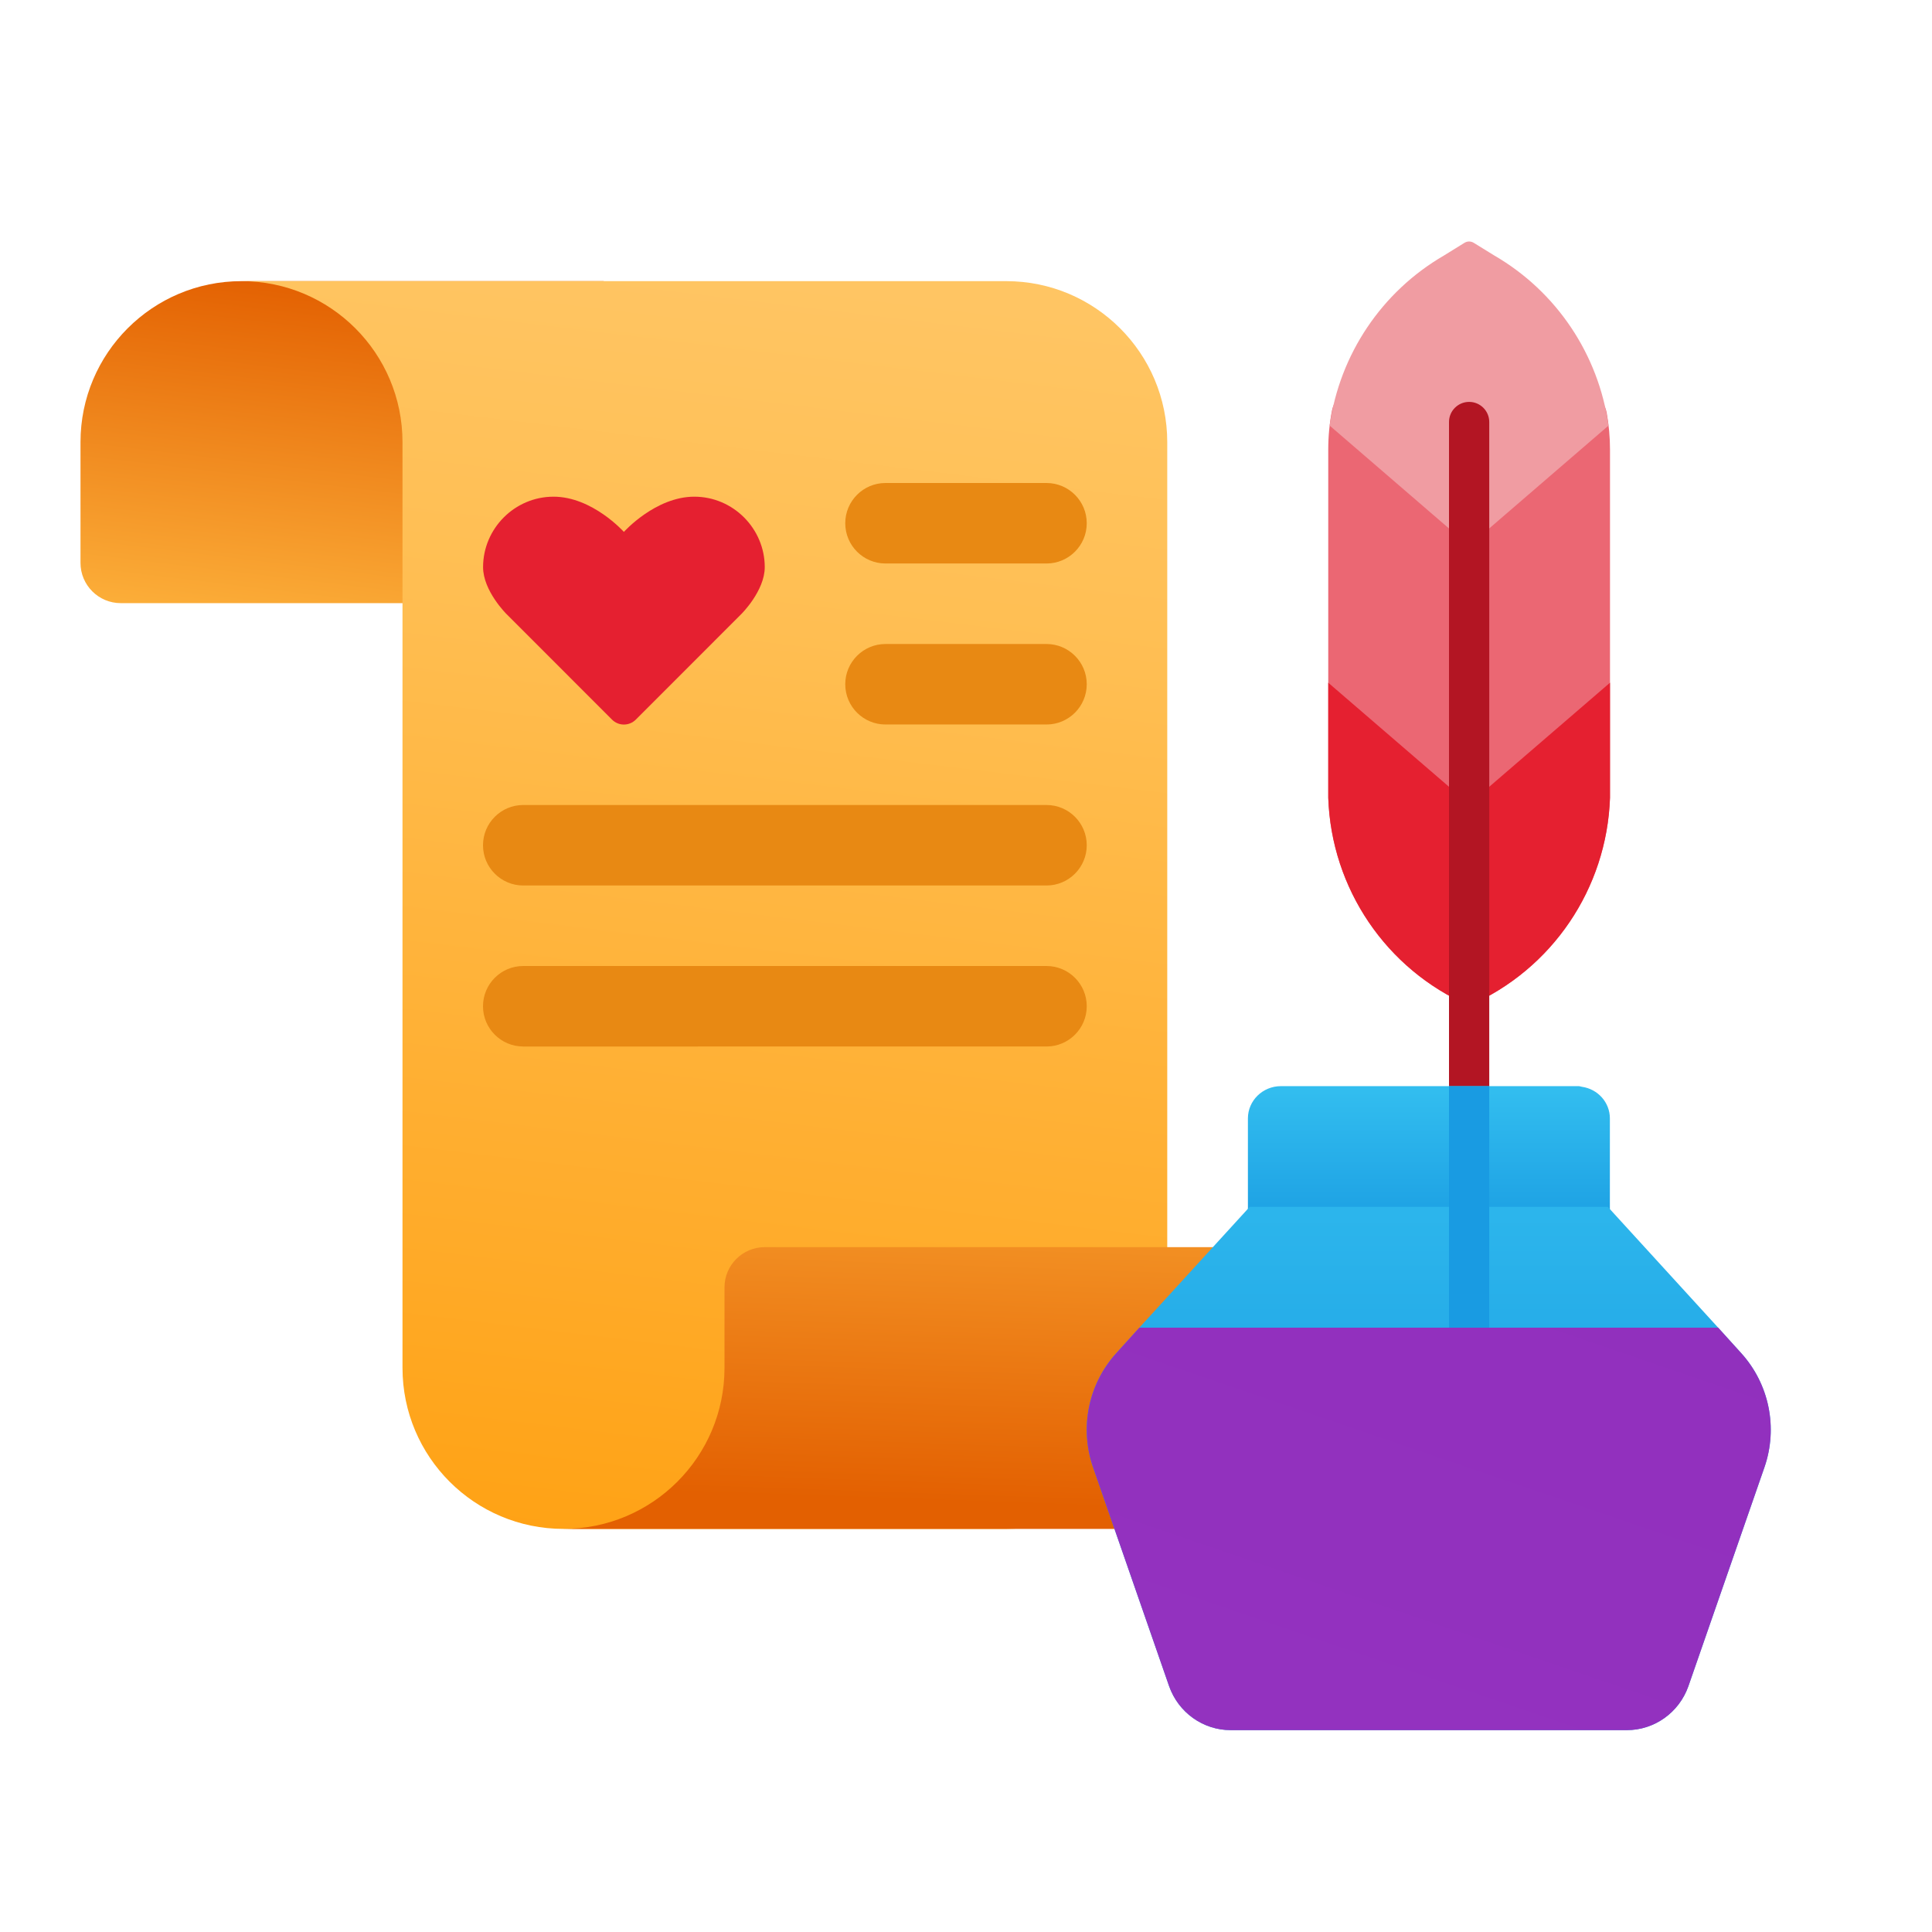
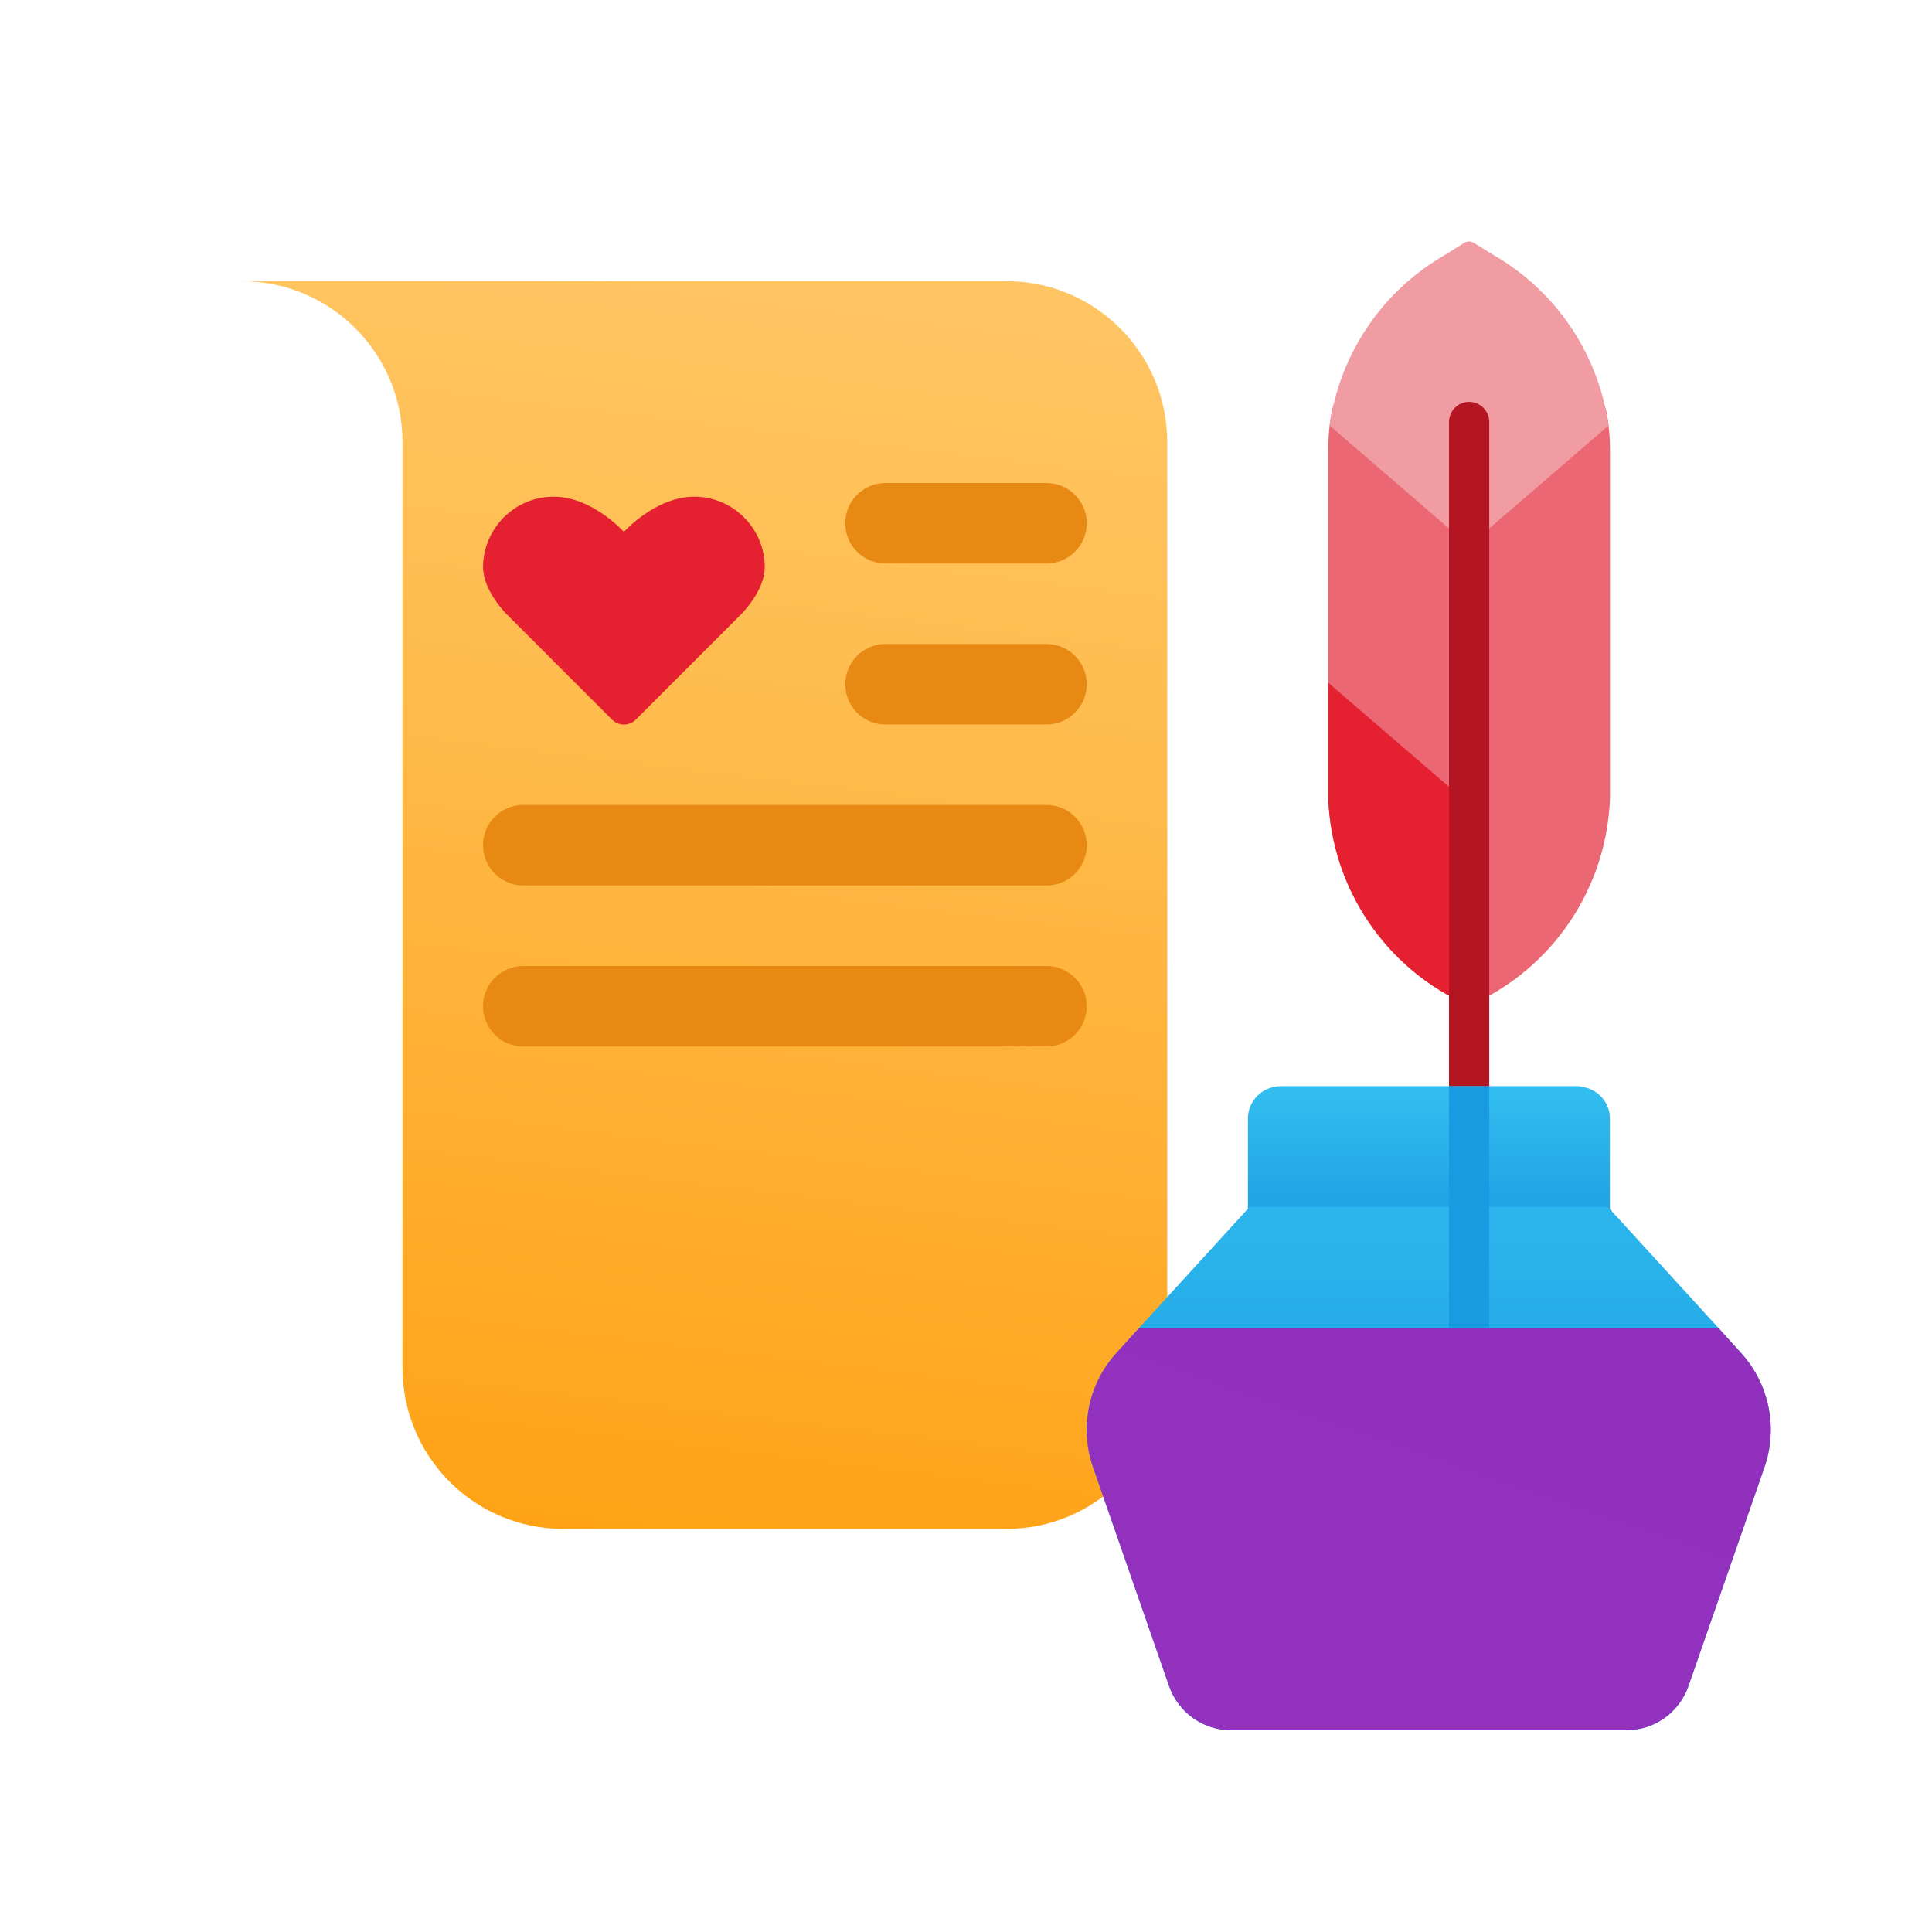
<svg xmlns="http://www.w3.org/2000/svg" viewBox="0 0 48 48">
  <linearGradient id="s8icSkdAEFGrH7MpFBT8_a" x1="38.815" x2="39.963" y1="-943.153" y2="-952.722" gradientTransform="rotate(180 24 -468)" gradientUnits="userSpaceOnUse">
    <stop offset="0" stop-color="#e36001" />
    <stop offset="1" stop-color="#ffb840" />
  </linearGradient>
-   <path fill="url(#s8icSkdAEFGrH7MpFBT8_a)" d="M15,6.985H6c-2.209,0-4,1.791-4,4v3c0,0.552,0.448,1,1,1h12V6.985z" />
  <linearGradient id="s8icSkdAEFGrH7MpFBT8_b" x1="28.84" x2="33.505" y1="-942.918" y2="-981.383" gradientTransform="rotate(180 24 -468)" gradientUnits="userSpaceOnUse">
    <stop offset="0" stop-color="#ffc563" />
    <stop offset=".221" stop-color="#ffbe52" />
    <stop offset=".656" stop-color="#ffaa27" />
    <stop offset="1" stop-color="#f90" />
  </linearGradient>
  <path fill="url(#s8icSkdAEFGrH7MpFBT8_b)" d="M10,10.985v23c0,2.209,1.791,4,4,4h11c2.209,0,4-1.791,4-4v-23c0-2.209-1.791-4-4-4H6 C8.209,6.985,10,8.776,10,10.985z" />
  <linearGradient id="s8icSkdAEFGrH7MpFBT8_c" x1="22.618" x2="23.048" y1="-961.17" y2="-973.374" gradientTransform="rotate(180 24 -468)" gradientUnits="userSpaceOnUse">
    <stop offset="0" stop-color="#ffb840" />
    <stop offset="1" stop-color="#e36001" />
  </linearGradient>
-   <path fill="url(#s8icSkdAEFGrH7MpFBT8_c)" d="M18,33.985v-2c0-0.552,0.448-1,1-1h16c0.552,0,1,0.448,1,1v2c0,2.209-1.791,4-4,4H14 C16.209,37.985,18,36.194,18,33.985z" />
  <path fill="#eb6773" d="M33.093,10.197C33.031,10.517,33,10.842,33,11.169v8.652c0.077,2.256,1.439,4.266,3.5,5.164l0,0 c2.06-0.898,3.423-2.908,3.5-5.164v-8.652c0-0.308-0.028-0.615-0.083-0.918C39.634,8.696,33.389,8.663,33.093,10.197z" />
  <path fill="#e52030" d="M33,16.962v2.859c0.077,2.256,1.44,4.266,3.5,5.164l0,0v-5.007L33,16.962z" />
-   <path fill="#e52030" d="M40,16.962v2.859c-0.077,2.256-1.44,4.266-3.5,5.164l0,0v-5.007L40,16.962z" />
  <path fill="#f09ca2" d="M37.132,6.352l-0.517-0.319c-0.071-0.044-0.16-0.044-0.231,0l-0.517,0.32 c-1.539,0.895-2.583,2.452-2.832,4.221l3.464,2.986l3.464-2.986C39.715,8.804,38.671,7.247,37.132,6.352z" />
  <path fill="#b31523" d="M36.5,27.985c-0.276,0-0.5-0.224-0.5-0.5v-17c0-0.276,0.224-0.5,0.5-0.5s0.5,0.224,0.5,0.5v17C37,27.762,36.776,27.985,36.5,27.985z" />
  <linearGradient id="s8icSkdAEFGrH7MpFBT8_d" x1="35.501" x2="35.501" y1="27.126" y2="30.129" gradientUnits="userSpaceOnUse">
    <stop offset="0" stop-color="#32bdef" />
    <stop offset="1" stop-color="#1ea2e4" />
  </linearGradient>
  <path fill="url(#s8icSkdAEFGrH7MpFBT8_d)" d="M39.997,27.785v3.2h-8.993v-3.2c0.001-0.441,0.367-0.799,0.818-0.8h7.358c0.042-0.003,0.083,0.003,0.123,0.016C39.701,27.058,39.997,27.392,39.997,27.785z" />
  <linearGradient id="s8icSkdAEFGrH7MpFBT8_e" x1="35.497" x2="35.497" y1="27.322" y2="36.996" gradientUnits="userSpaceOnUse">
    <stop offset="0" stop-color="#32bdef" />
    <stop offset="1" stop-color="#1ea2e4" />
  </linearGradient>
  <path fill="url(#s8icSkdAEFGrH7MpFBT8_e)" d="M43.837,36.455l-1.89,5.44c-0.23,0.65-0.84,1.09-1.53,1.09h-9.84c-0.69,0-1.3-0.44-1.53-1.09l-1.89-5.44c-0.34-0.98-0.12-2.07,0.58-2.84l0.57-0.63l2.74-3h8.9l2.74,3l0.57,0.63C43.957,34.385,44.177,35.475,43.837,36.455z" />
  <linearGradient id="s8icSkdAEFGrH7MpFBT8_f" x1="32.768" x2="37.857" y1="43.51" y2="28.618" gradientUnits="userSpaceOnUse">
    <stop offset="0" stop-color="#9332bf" />
    <stop offset="1" stop-color="#912fbd" />
  </linearGradient>
  <path fill="url(#s8icSkdAEFGrH7MpFBT8_f)" d="M43.837,36.455l-1.89,5.44c-0.23,0.65-0.84,1.09-1.53,1.09h-9.84c-0.69,0-1.3-0.44-1.53-1.09l-1.89-5.44c-0.34-0.98-0.12-2.07,0.58-2.84l0.57-0.63h14.38l0.57,0.63C43.957,34.385,44.177,35.475,43.837,36.455z" />
  <rect width="1" height="6" x="36" y="26.985" fill="#199be2" />
  <path fill="#e52030" d="M15.5,13.215c0,0,0.784-0.875,1.75-0.875S19,13.134,19,14.09c0,0.592-0.583,1.167-0.583,1.167l-2.621,2.622c-0.163,0.163-0.428,0.163-0.59,0l-2.621-2.622c0,0-0.583-0.574-0.583-1.167c0-0.956,0.783-1.75,1.75-1.75S15.5,13.215,15.5,13.215z" />
  <path fill="#e88913" d="M22,12h4c0.552,0,1,0.448,1,1l0,0c0,0.552-0.448,1-1,1h-4c-0.552,0-1-0.448-1-1l0,0C21,12.448,21.448,12,22,12z M22,16h4c0.552,0,1,0.448,1,1l0,0c0,0.552-0.448,1-1,1h-4c-0.552,0-1-0.448-1-1l0,0C21,16.448,21.448,16,22,16z M13,20h13c0.552,0,1,0.448,1,1l0,0c0,0.552-0.448,1-1,1H13c-0.552,0-1-0.448-1-1l0,0C12,20.448,12.448,20,13,20z M13,24h13c0.552,0,1,0.448,1,1l0,0c0,0.552-0.448,1-1,1H13c-0.552,0-1-0.448-1-1l0,0C12,24.448,12.448,24,13,24z" />
</svg>